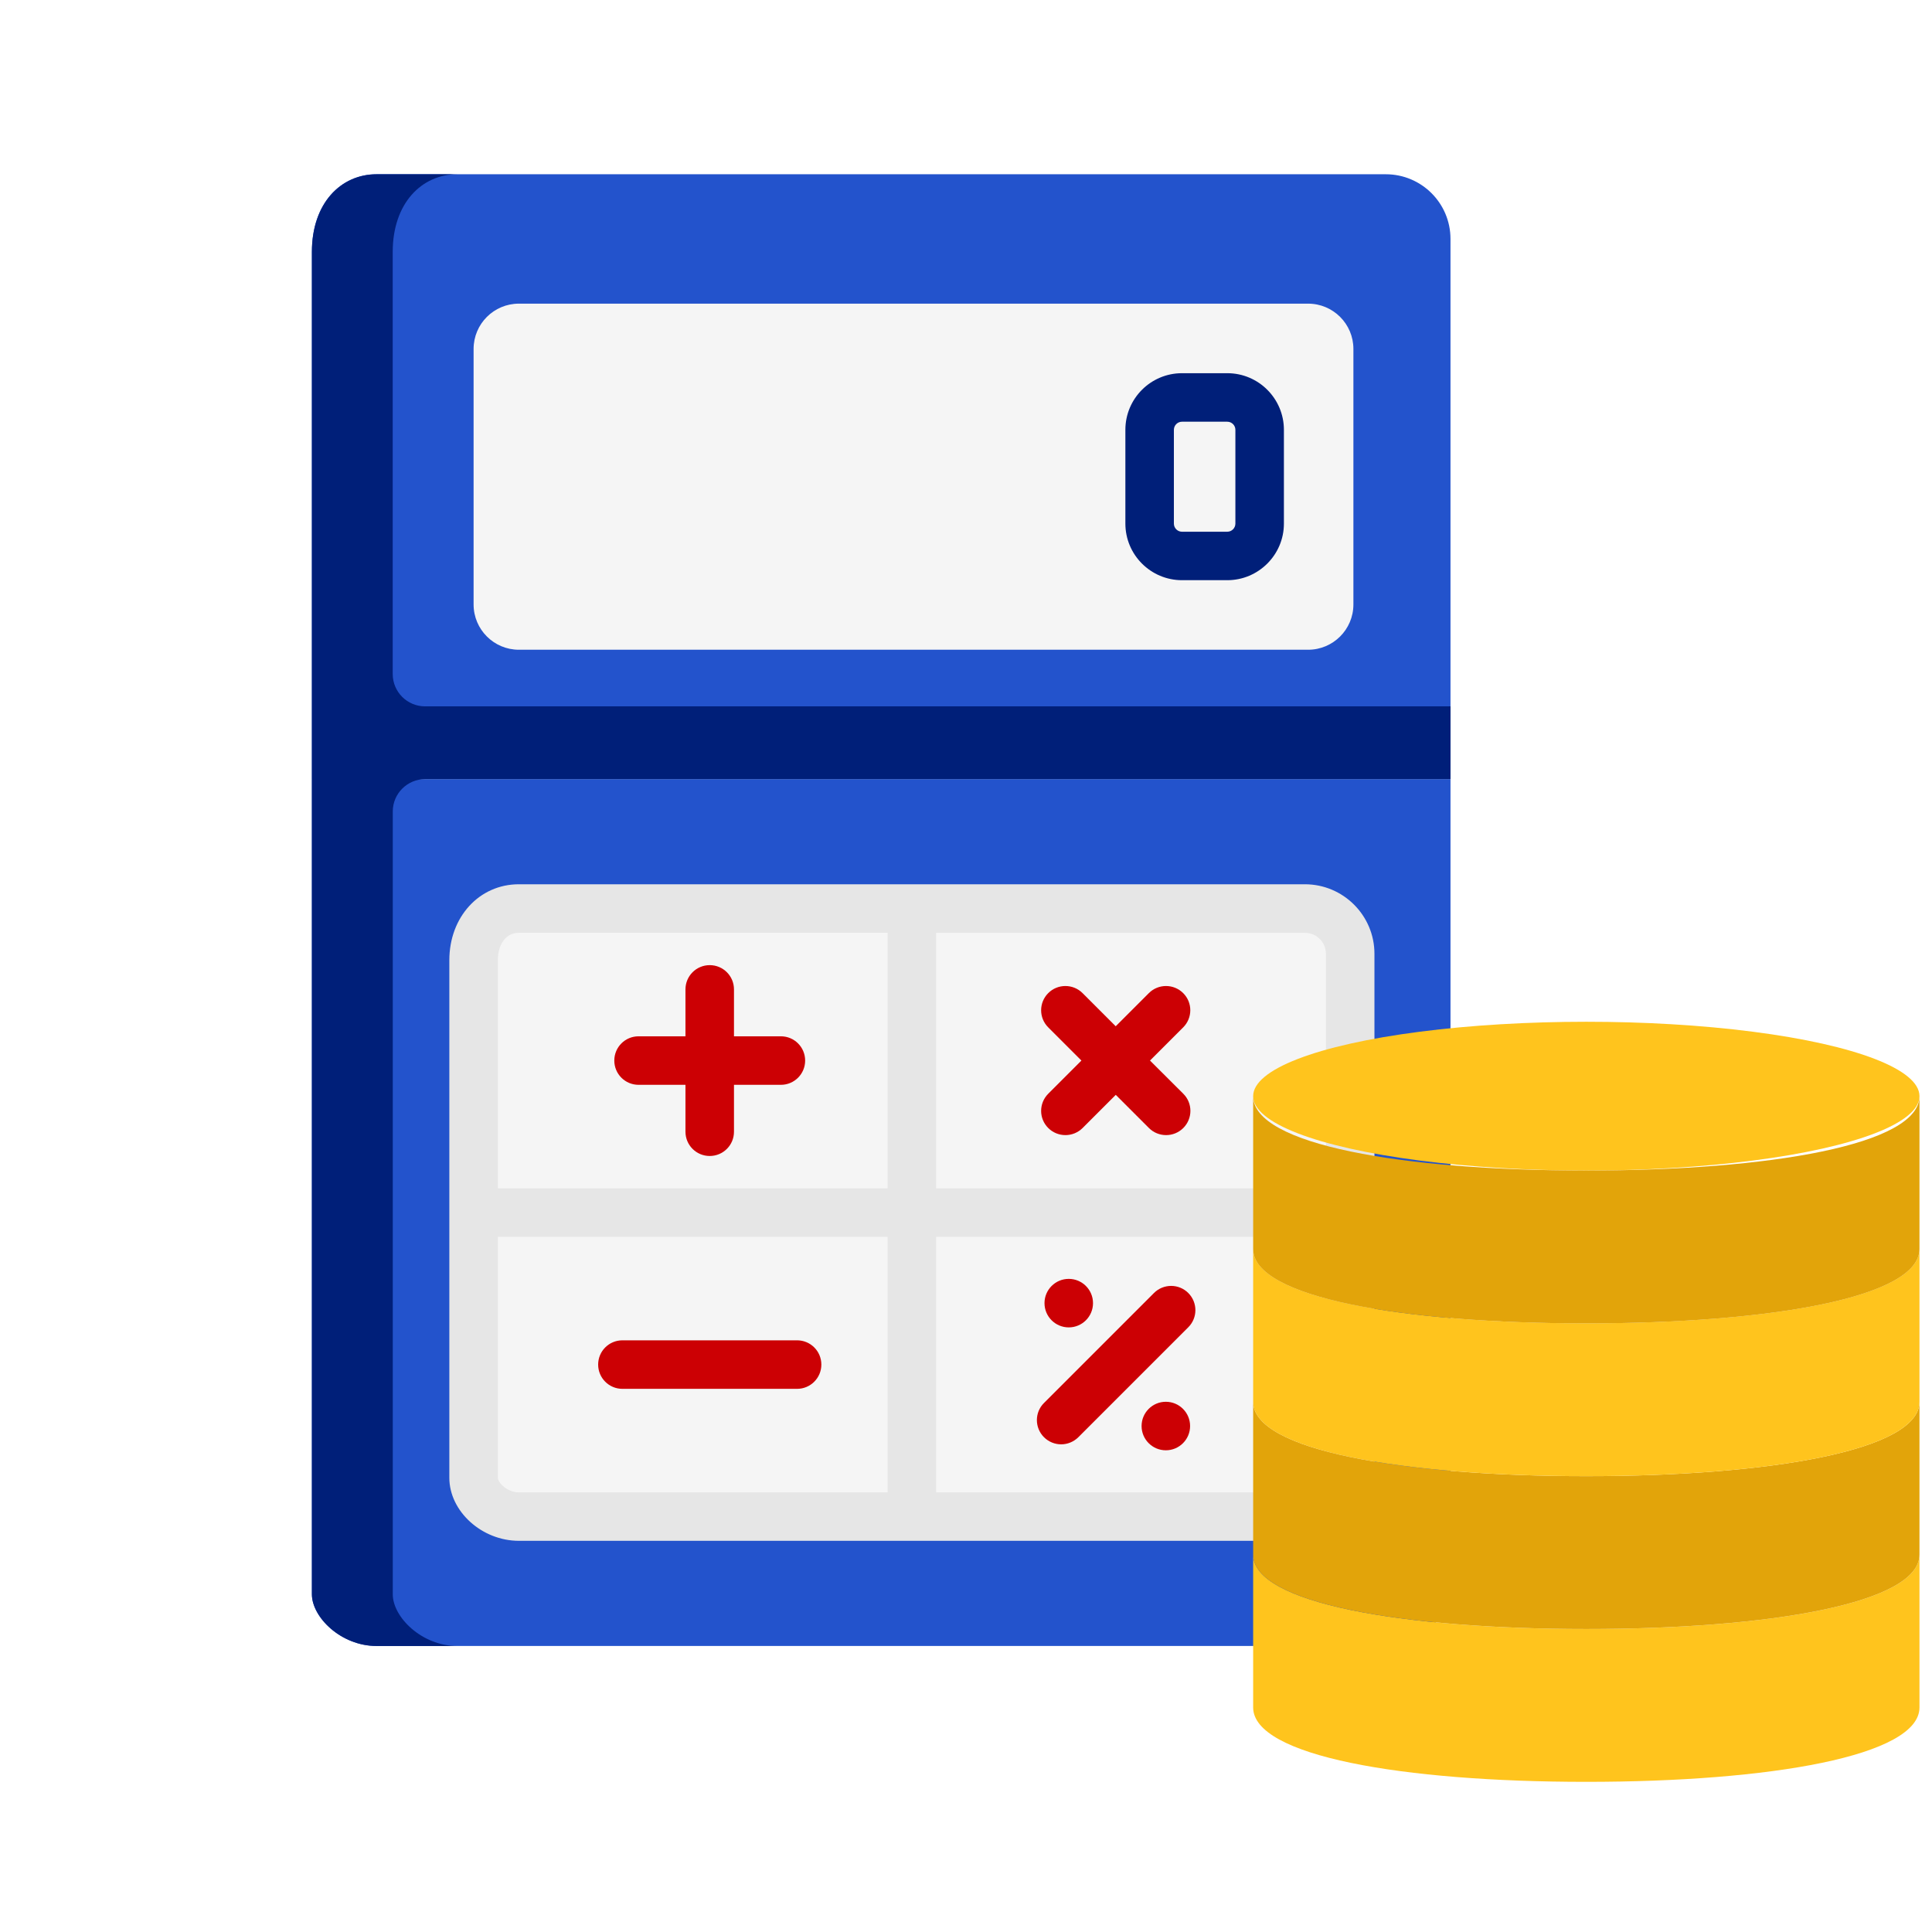
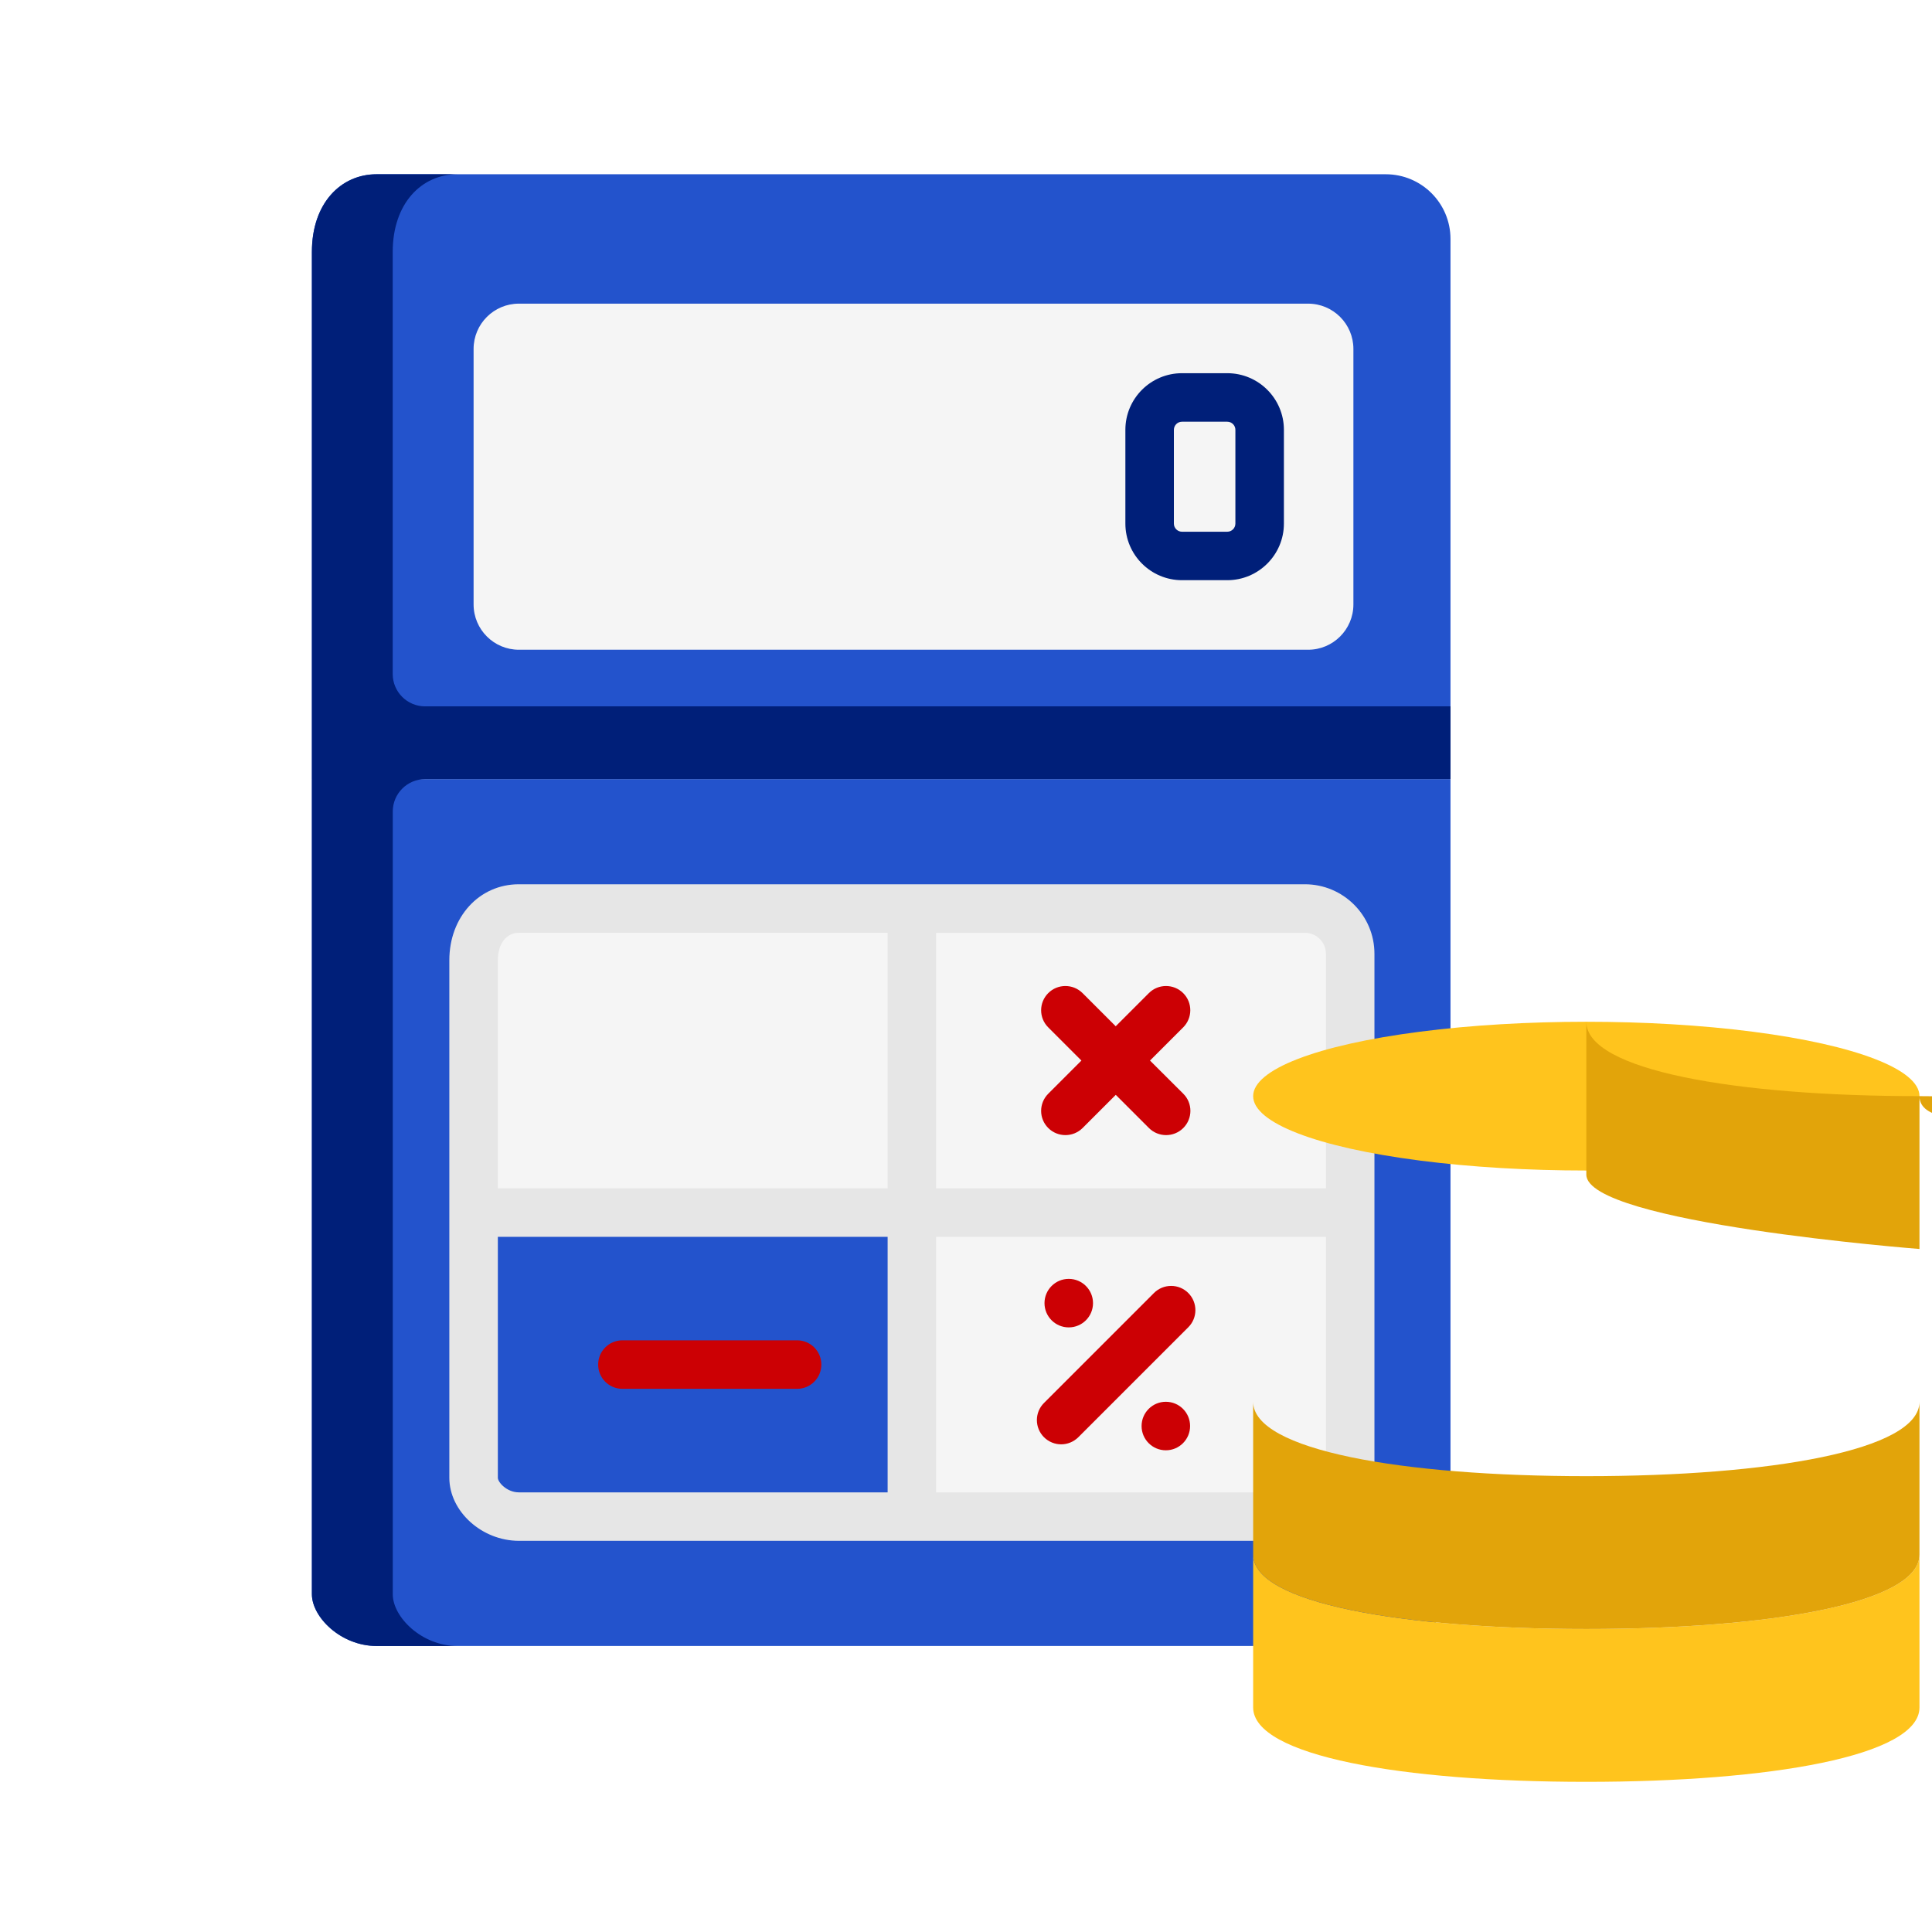
<svg xmlns="http://www.w3.org/2000/svg" version="1.1" style="" xml:space="preserve" width="360" height="360">
  <rect id="backgroundrect" width="100%" height="100%" x="0" y="0" fill="none" stroke="none" />
  <style type="text/css">
	.st0{fill:#CC0004;}
	.st1{fill:#001F79;}
	.st2{fill:#181818;}
	.st3{fill:#7F868F;}
	.st4{fill:#FFFFFF;}
	.st5{fill:#F03800;}
	.st6{fill:#F20000;}
	.st7{fill:#FF9100;}
	.st8{fill:#FF641A;}
	.st9{fill:#FFB743;}
	.st10{fill:#FFA300;}
	.st11{fill:#704C55;}
	.st12{fill:#5B362A;}
	.st13{fill:#F79E1C;}
	.st14{fill:#D88A19;}
	.st15{fill:#F4AB37;}
	.st16{fill:#2353CC;}
	.st17{fill:#F78E36;}
	.st18{fill:#F86F1B;}
	.st19{fill:#FFC41D;}
	.st20{fill:#BF8E13;}
	.st21{fill:#FDD9B4;}
	.st22{fill:#FAB684;}
	.st23{fill:#FFD15F;}
	.st24{fill:#DDA20E;}
	.st25{fill:#D8A177;}
	.st26{fill:#E0A882;}
	.st27{fill:#ECB784;}
	.st28{fill:#DDB7A0;}
	.st29{fill:#D6A889;}
	.st30{fill:#CC9675;}
	.st31{fill:#C4845C;}
	.st32{fill:#F4FBFF;}
	.st33{fill:#4380A0;}
	.st34{fill:#F3F3F3;}
	.st35{fill:#E4E4E4;}
	.st36{fill:#1F4AA0;}
	.st37{fill:#1AA334;}
	.st38{fill:#0D6B1D;}
	.st39{fill:#43809F;}
	.st40{fill:#4176E0;}
	.st41{fill:#79A73A;}
	.st42{fill:#AAC16B;}
	.st43{fill:#DCD9DC;}
	.st44{fill:#890007;}
	.st45{fill:#FFFFFF;stroke:#FFFFFF;stroke-width:7;stroke-miterlimit:10;}
	.st46{fill:#E27B62;}
	.st47{fill:#007CFF;}
	.st48{fill:#1A2E35;}
	.st49{opacity:0.9;fill:#FFFFFF;}
	.st50{opacity:0.1;fill:#FFFFFF;enable-background:new    ;}
	.st51{opacity:0.2;}
	.st52{fill:#E5E5E5;}
	.st53{opacity:0.7;fill:#FFFFFF;}
	.st54{fill:#CA0004;}
	.st55{fill:#4976F2;}
	.st56{opacity:0.3;fill:url(#SVGID_1_);}
	.st57{fill:url(#SVGID_2_);}
	.st58{fill:url(#SVGID_3_);}
	.st59{fill:url(#SVGID_4_);}
	.st60{fill:url(#SVGID_5_);}
	.st61{fill:url(#SVGID_6_);}
	.st62{fill:url(#SVGID_7_);}
	.st63{fill:url(#SVGID_8_);}
	.st64{fill:url(#SVGID_9_);}
	.st65{filter:url(#Adobe_OpacityMaskFilter);}
	.st66{filter:url(#Adobe_OpacityMaskFilter_1_);}
	.st67{mask:url(#SVGID_10_);fill:url(#SVGID_11_);}
	.st68{fill:url(#SVGID_12_);}
	.st69{opacity:0.72;fill:#D9D9D9;}
	.st70{fill:#EEA886;}
	.st71{fill:#292C47;}
	.st72{fill:#C4C6D1;}
	.st73{fill:#191817;}
	.st74{fill:#A77860;}
	.st75{fill:#C98462;}
	.st76{fill:#807066;}
	.st77{fill:#ECEFF1;}
	.st78{fill:#78B4ED;}
	.st79{fill:#FFD15B;}
	.st80{fill:#F5F5F5;}
	.st81{fill:#E6E6E6;}
	.st82{fill:#E2A40A;}
	.st83{fill:#FFCEBF;}
	.st84{fill:#FFB09E;}
	.st85{fill:#7A6D79;}
	.st86{fill:#685E68;}
	.st87{fill:#EFEDEF;}
	.st88{fill:#E5E1E5;}
	.st89{fill:#C9BFC8;}
	.st90{fill:#000102;}
	.st91{fill:#FAEBC8;}
	.st92{fill:#F5DCB4;}
	.st93{fill:#FFC350;}
	.st94{fill:#E6AA46;}
	.st95{fill:#5D5360;}
	.st96{fill:#FFFFFF;stroke:#FFFFFF;stroke-width:3;stroke-miterlimit:10;}
	.st97{fill:#E4EAF8;}
	.st98{fill:#D8DCE5;}
	.st99{fill:#F5F8F9;}
	.st100{opacity:0.3;fill:url(#SVGID_13_);}
	.st101{fill:#0A49C6;}
	.st102{fill:#042E99;}
	.st103{fill:#F9FBFC;}
	.st104{fill:#113C7A;}
	.st105{fill:#CFE3FF;}
	.st106{fill:none;}
	.st107{opacity:0.3;fill:url(#SVGID_14_);}
	.st108{fill:#FF9D6F;}
	.st109{fill:#FF7C40;}
	.st110{fill:#070707;}
	.st111{fill:#1564E8;}
	.st112{opacity:0.3;fill:url(#SVGID_15_);}
	.st113{fill:#4690F9;}
	.st114{fill:#595959;}
	.st115{fill:#2D2D2D;}
	.st116{fill:#9B0008;}
	.st117{fill:#0030A8;}
	.st118{fill:#CC0004;stroke:#FF0004;stroke-width:26;stroke-miterlimit:10;}
	.st119{fill:#01207A;}
	.st120{fill:#E0E0E0;}
	.st121{fill:#EBEBEB;}
	.st122{fill:#FAFAFA;}
	.st123{fill:#E8505B;}
	.st124{opacity:0.3;}
	.st125{fill:#455A64;}
</style>
  <g class="currentLayer" style="">
    <title>Layer 1</title>
    <path class="st16" d="M270.277,44.52 v100.65 H58.117 V46.94 c0,-9.07 5.39,-14.47 12.05,-14.47 h188.05 C264.877,32.47 270.277,37.86 270.277,44.52 z" id="svg_1" />
    <path class="st16" d="M270.277,145.18 v149.47 c0,6.66 -5.39,12.05 -12.05,12.05 H70.167 c-6.66,0 -12.05,-5.39 -12.05,-9.64 V145.18 H270.277 z" id="svg_2" />
    <path class="st80" d="M88.247,112.63 V65.02 c0,-4.66 3.78,-8.44 8.44,-8.44 h147.06 c4.66,0 8.44,3.78 8.44,8.44 v47.61 c0,4.66 -3.78,8.44 -8.44,8.44 H96.687 C92.027,121.07 88.247,117.29 88.247,112.63 z" id="svg_3" />
    <path class="st80" d="M251.587,177.73 v48.22 h-81.67 v-56.66 h73.23 C247.807,169.29 251.587,173.07 251.587,177.73 z" id="svg_4" />
    <path class="st80" d="M169.917,169.29 v56.66 H88.247 v-47.01 c0,-5.86 3.78,-9.64 8.44,-9.64 H169.917 z" id="svg_5" />
-     <path class="st80" d="M169.917,225.94 v56.66 H96.687 c-4.66,0 -8.44,-3.78 -8.44,-7.23 v-49.42 H169.917 z" id="svg_6" />
    <path class="st80" d="M251.587,225.94 v48.22 c0,4.66 -3.78,8.44 -8.44,8.44 h-73.23 v-56.66 H251.587 z" id="svg_7" />
    <path class="st81" d="M243.147,164.77 h-73.23 H96.687 c-7.39,0 -12.96,6.09 -12.96,14.16 v47.01 v49.42 c0,6.26 6.06,11.75 12.96,11.75 h73.23 h73.23 c7.15,0 12.96,-5.81 12.96,-12.96 v-48.22 v-48.22 C256.107,170.58 250.297,164.77 243.147,164.77 zM247.067,177.73 v43.7 h-72.63 v-47.61 h68.71 C245.307,173.81 247.067,175.57 247.067,177.73 zM92.767,178.93 c0,-3.06 1.57,-5.12 3.92,-5.12 h68.71 v47.61 H92.767 V178.93 zM92.767,275.37 v-44.9 h72.63 v47.61 H96.687 C94.427,278.08 92.767,276.18 92.767,275.37 zM247.067,274.16 c0,2.16 -1.76,3.92 -3.92,3.92 h-68.71 v-47.61 h72.63 V274.16 z" id="svg_8" />
    <path class="st0" d="M148.527,258.79 H115.977 c-2.5,0 -4.52,-2.02 -4.52,-4.52 c0,-2.5 2.02,-4.52 4.52,-4.52 h32.55 c2.5,0 4.52,2.02 4.52,4.52 C153.047,256.77 151.017,258.79 148.527,258.79 z" id="svg_9" />
-     <path class="st0" d="M145.507,193.1 h-8.74 v-8.74 c0,-2.5 -2.02,-4.52 -4.52,-4.52 c-2.5,0 -4.52,2.02 -4.52,4.52 v8.74 h-8.74 c-2.5,0 -4.52,2.02 -4.52,4.52 s2.02,4.52 4.52,4.52 h8.74 v8.74 c0,2.5 2.02,4.52 4.52,4.52 c2.5,0 4.52,-2.02 4.52,-4.52 v-8.74 h8.74 c2.5,0 4.52,-2.02 4.52,-4.52 S148.007,193.1 145.507,193.1 z" id="svg_10" />
    <path class="st0" d="M214.287,197.62 l6.18,-6.18 c1.77,-1.77 1.77,-4.63 0,-6.39 c-1.77,-1.76 -4.63,-1.76 -6.39,0 l-6.18,6.18 l-6.18,-6.18 c-1.77,-1.76 -4.63,-1.76 -6.39,0 c-1.77,1.77 -1.77,4.63 0,6.39 l6.18,6.18 l-6.18,6.18 c-1.77,1.77 -1.77,4.63 0,6.39 c0.88,0.88 2.04,1.32 3.2,1.32 s2.31,-0.44 3.2,-1.32 l6.18,-6.18 l6.18,6.18 c0.88,0.88 2.04,1.32 3.2,1.32 c1.16,0 2.31,-0.44 3.2,-1.32 c1.77,-1.77 1.77,-4.63 0,-6.39 L214.287,197.62 z" id="svg_11" />
    <path class="st1" d="M228.687,108.11 h-8.44 c-5.82,0 -10.55,-4.73 -10.55,-10.55 V80.09 c0,-5.82 4.73,-10.55 10.55,-10.55 h8.44 c5.82,0 10.55,4.73 10.55,10.55 v17.48 C239.237,103.38 234.497,108.11 228.687,108.11 zM220.247,78.58 c-0.83,0 -1.51,0.68 -1.51,1.51 v17.48 c0,0.83 0.68,1.51 1.51,1.51 h8.44 c0.83,0 1.51,-0.68 1.51,-1.51 V80.09 c0,-0.83 -0.68,-1.51 -1.51,-1.51 H220.247 z" id="svg_12" />
    <path class="st1" d="M270.277,145.18 v-13.56 H79.207 c-3.33,0 -6.03,-2.7 -6.03,-6.03 V46.94 c0,-9.07 5.39,-14.47 12.05,-14.47 H70.167 c-6.66,0 -12.05,5.39 -12.05,14.47 v84.68 v13.56 v151.89 c0,4.25 5.39,9.64 12.05,9.64 h15.07 c-6.66,0 -12.05,-5.39 -12.05,-9.64 V151.21 c0,-3.33 2.7,-6.03 6.03,-6.03 H270.277 z" id="svg_13" />
    <ellipse class="st19" cx="295.587" cy="204.25" rx="62.08" ry="13.86" id="svg_14" />
    <path class="st19" d="M357.667,289.68 v28.48 c0,9.04 -27.79,13.86 -62.08,13.86 s-62.08,-4.82 -62.08,-13.86 v-28.48 c0,9.04 27.79,13.86 62.08,13.86 S357.667,298.72 357.667,289.68 z" id="svg_15" />
    <path class="st82" d="M357.667,261.2 v28.48 c0,9.04 -27.79,13.86 -62.08,13.86 s-62.08,-4.82 -62.08,-13.86 V261.2 c0,9.04 27.79,13.86 62.08,13.86 S357.667,270.24 357.667,261.2 z" id="svg_16" />
-     <path class="st19" d="M357.667,232.72 v28.48 c0,9.04 -27.79,13.86 -62.08,13.86 s-62.08,-4.82 -62.08,-13.86 v-28.48 c0,9.04 27.79,13.86 62.08,13.86 S357.667,241.76 357.667,232.72 z" id="svg_17" />
-     <path class="st82" d="M357.667,204.25 v28.48 c0,9.04 -27.79,13.86 -62.08,13.86 s-62.08,-4.82 -62.08,-13.86 v-28.48 c0,9.04 27.79,13.86 62.08,13.86 S357.667,213.29 357.667,204.25 z" id="svg_18" />
+     <path class="st82" d="M357.667,204.25 v28.48 s-62.08,-4.82 -62.08,-13.86 v-28.48 c0,9.04 27.79,13.86 62.08,13.86 S357.667,213.29 357.667,204.25 z" id="svg_18" />
    <path class="st0" d="M197.737,269.13 c-1.16,0 -2.31,-0.44 -3.2,-1.32 c-1.77,-1.77 -1.77,-4.63 0,-6.39 l20.49,-20.49 c1.77,-1.76 4.63,-1.76 6.39,0 c1.77,1.77 1.77,4.63 0,6.39 l-20.49,20.49 C200.047,268.68 198.887,269.13 197.737,269.13 L197.737,269.13 z" id="svg_19" />
    <circle class="st0" cx="199.147" cy="242.82" r="4.52" id="svg_20" />
    <circle class="st0" cx="217.237" cy="265.72" r="4.52" id="svg_21" />
  </g>
</svg>